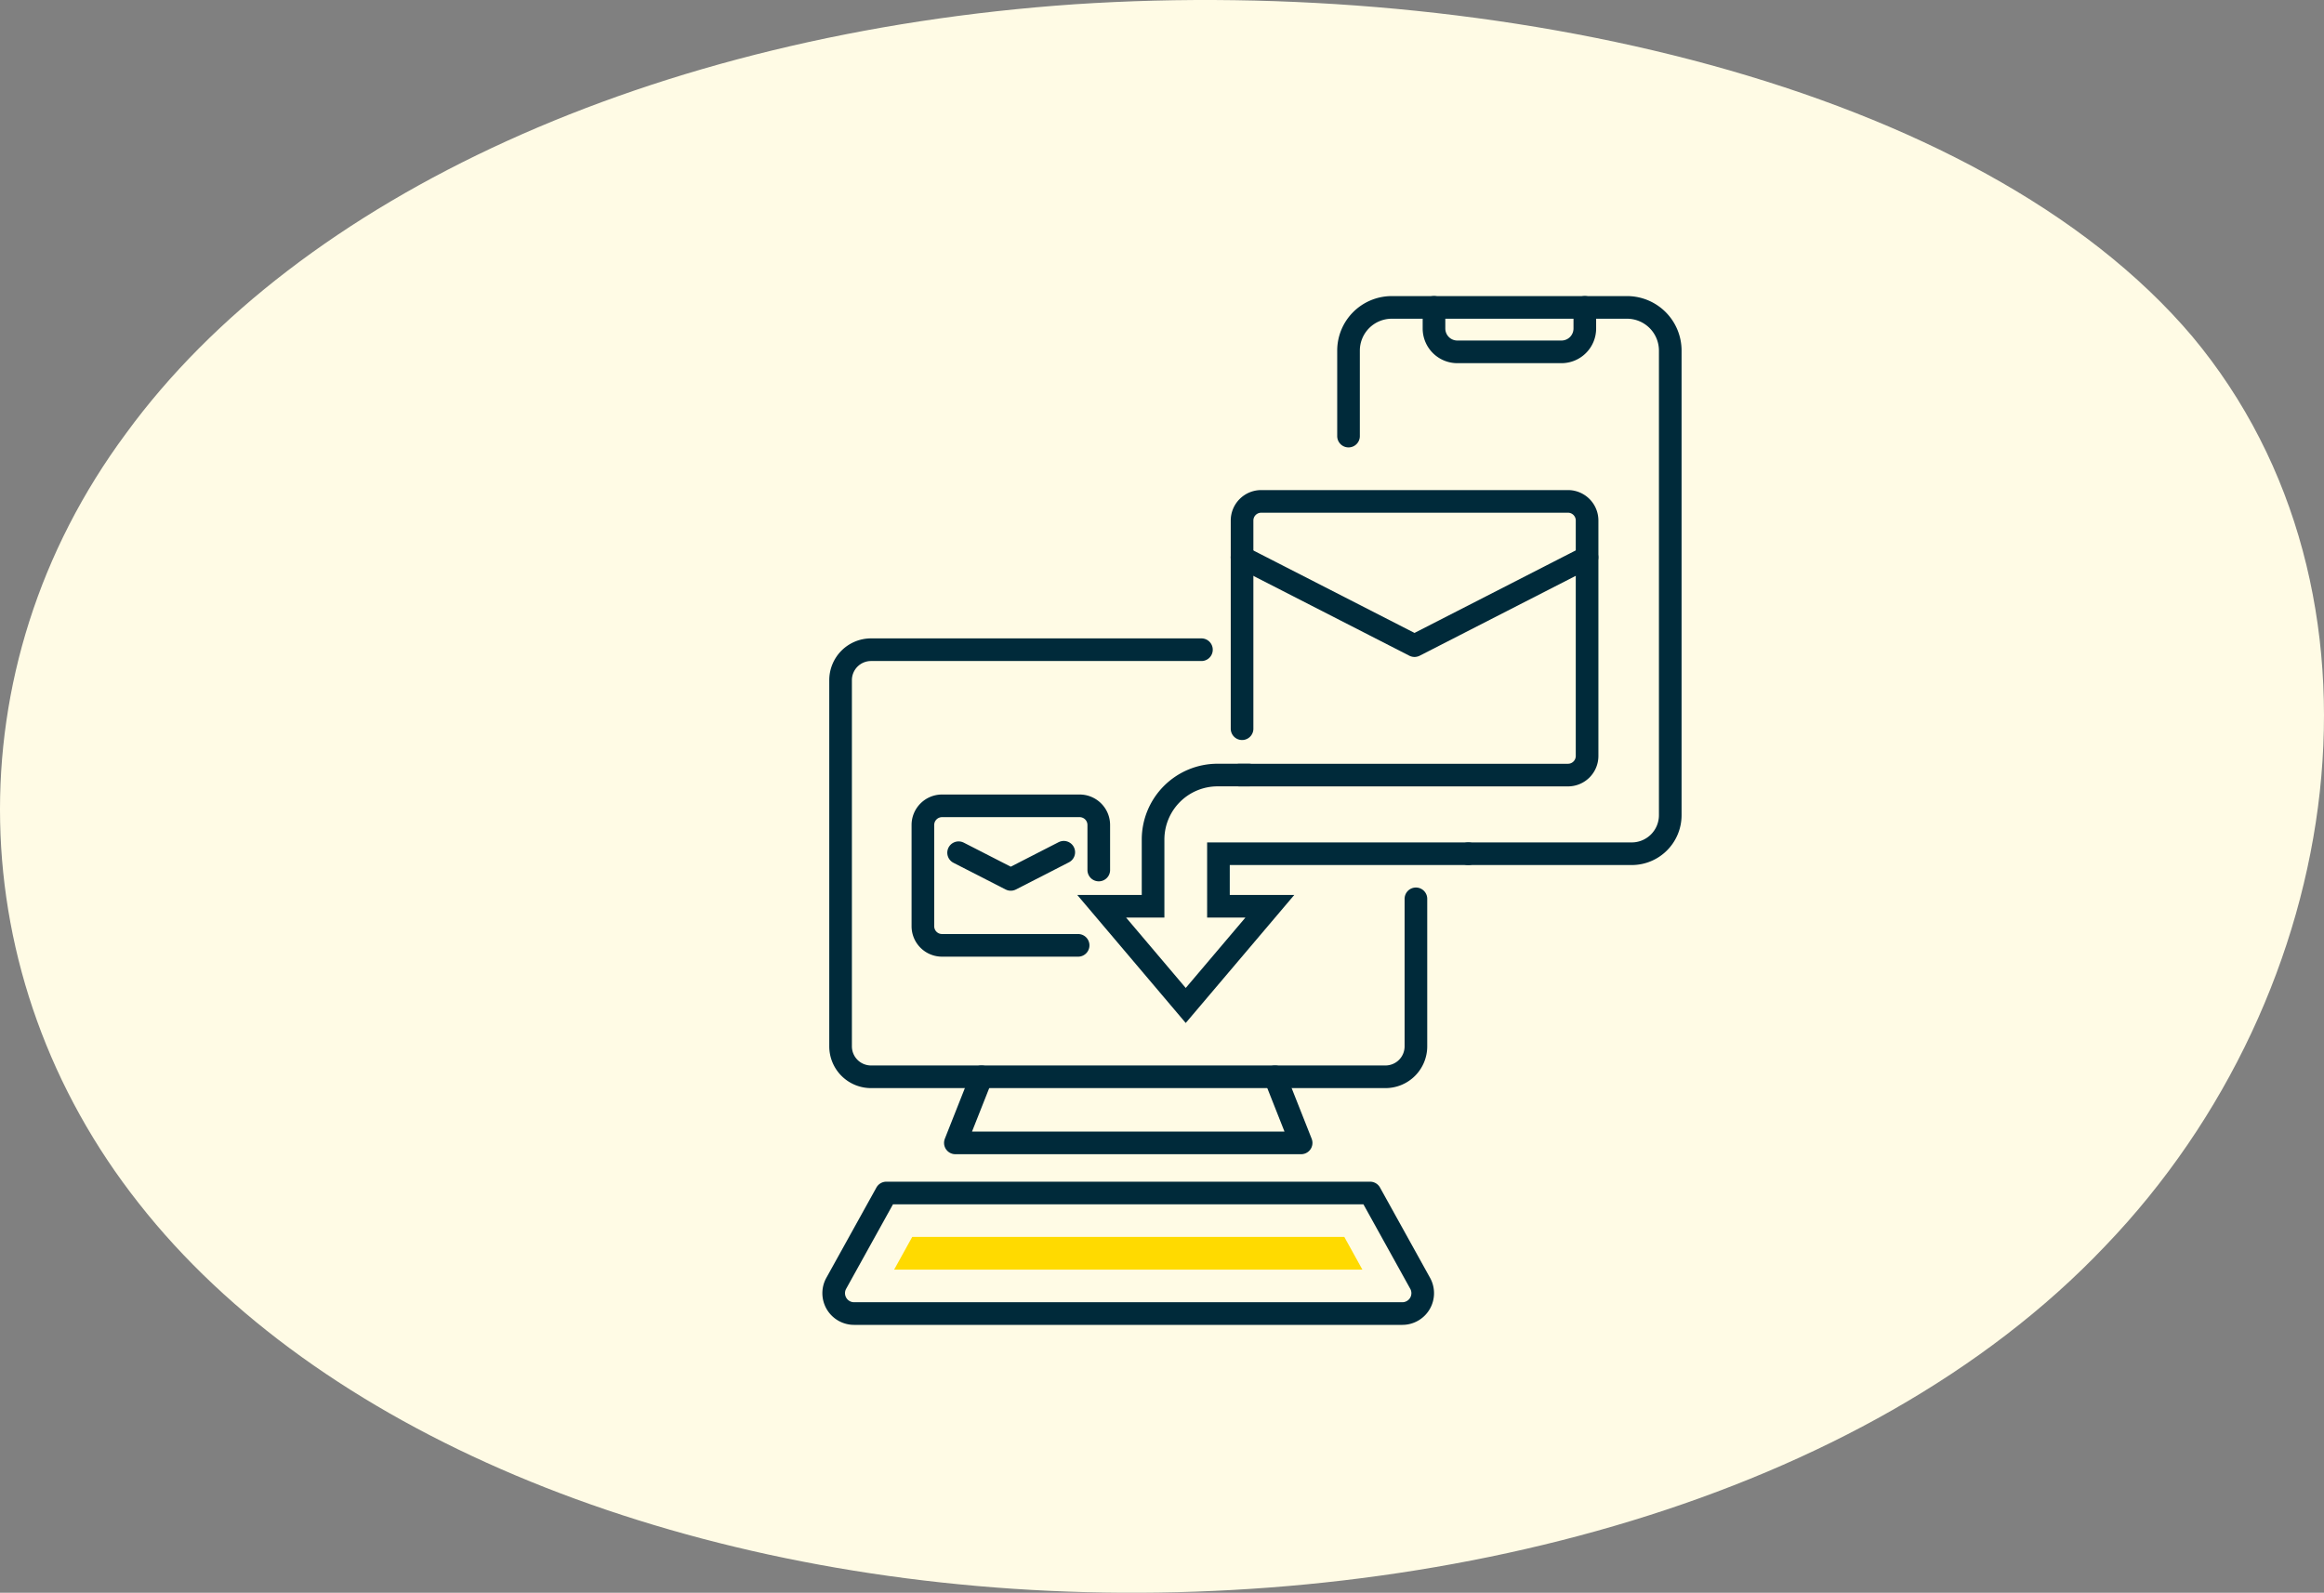
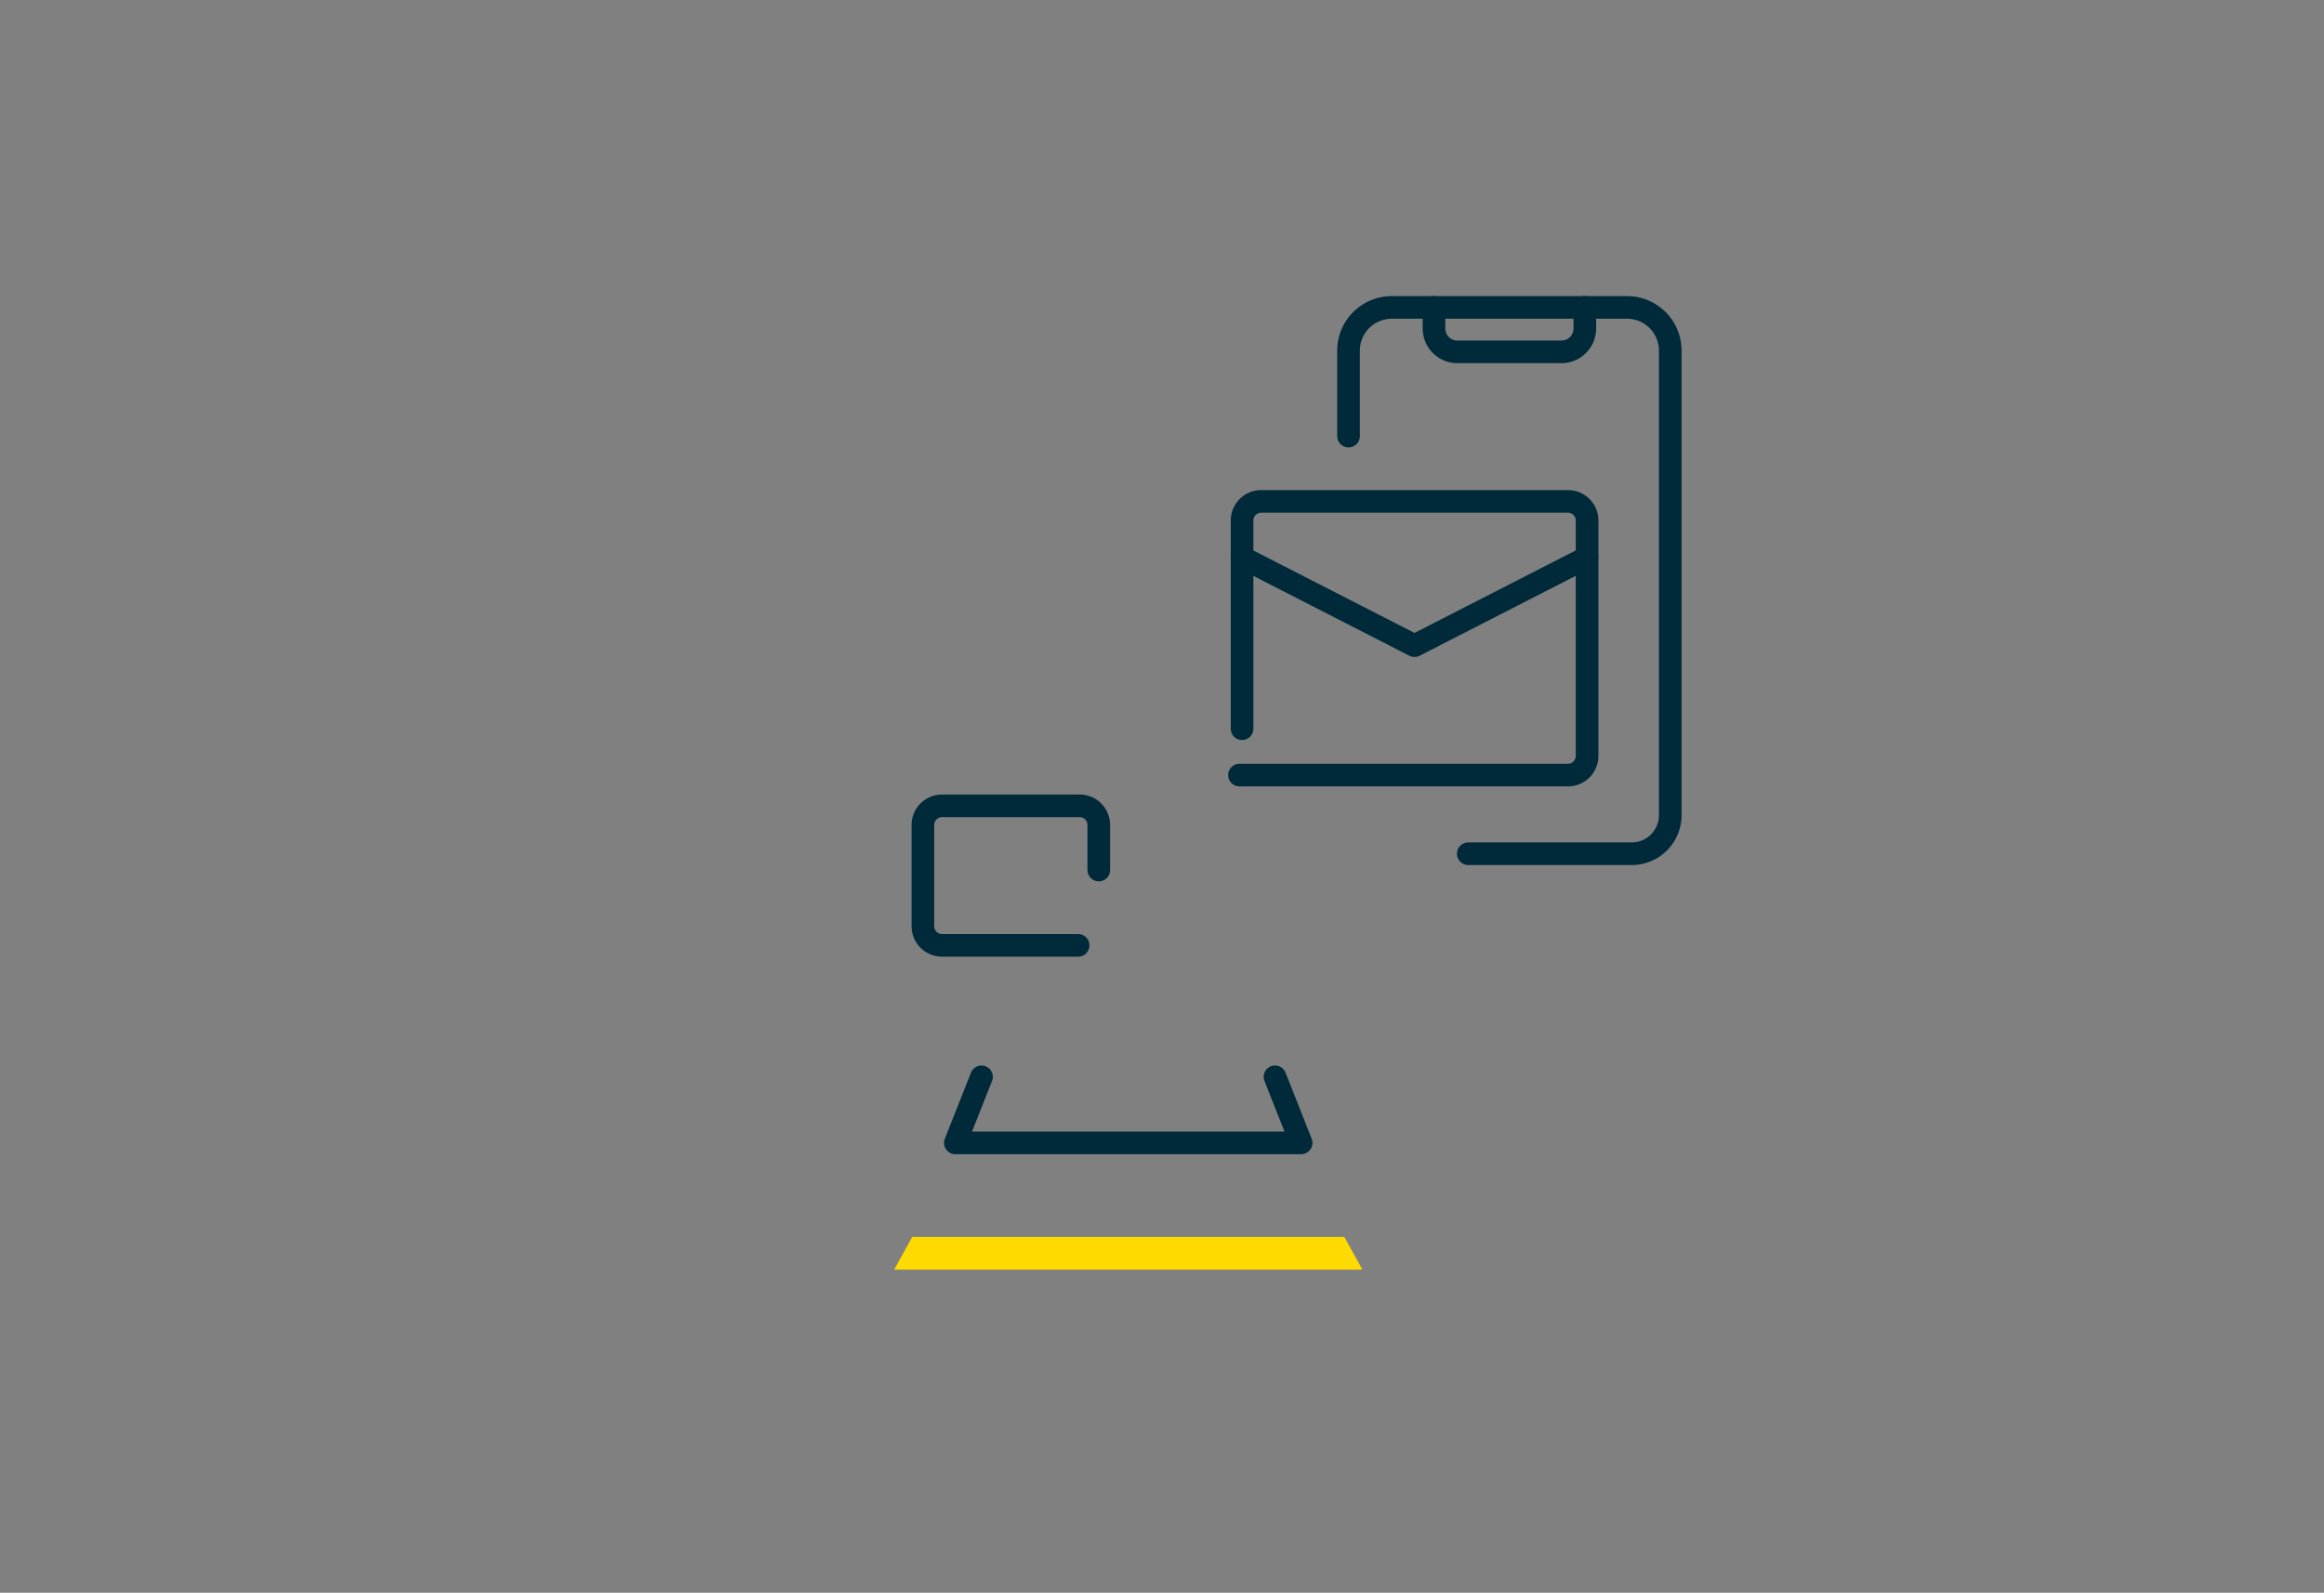
<svg xmlns="http://www.w3.org/2000/svg" width="205.299" height="140.731" viewBox="0 0 205.299 140.731">
  <rect x="0" y="0" width="205.299" height="140.731" fill="#808080" stroke="none" />
  <g id="Group_1340" data-name="Group 1340" transform="translate(-857.351 -810.078)">
-     <path id="blob_9_" data-name="blob(9)" d="M138.138-30.173c18.784,22.508,13.807,57.982-7.706,80.368C109.079,72.7,71.351,82.244,37.154,80.653S-27.546,66.463-43.28,46.4C-59.013,26.463-59.815-.815-44.4-21.61-29.151-42.528,2.155-56.962,39.4-59.531,76.488-61.978,119.193-52.559,138.138-30.173Z" transform="translate(912.883 869.986)" fill="#fffbe5" />
    <g id="Group_535" data-name="Group 535" transform="translate(-10285.867 -8580.305)">
-       <path id="Path_1510" data-name="Path 1510" d="M1483.05,24.8h-29.187a2.691,2.691,0,0,0-2.69,2.69V59.846a2.69,2.69,0,0,0,2.69,2.69h45.442a2.69,2.69,0,0,0,2.692-2.69V46.813" transform="translate(9766.301 9422.989)" fill="none" stroke="#002a3a" stroke-linecap="round" stroke-linejoin="round" stroke-width="2" />
      <path id="Path_1511" data-name="Path 1511" d="M1458.6,43.84l-2.311,5.84h30.546l-2.309-5.84" transform="translate(9771.324 9441.686)" fill="none" stroke="#002a3a" stroke-linecap="round" stroke-linejoin="round" stroke-width="2" />
-       <path id="Path_1512" data-name="Path 1512" d="M1498.25,49.019l4.423,7.98a1.8,1.8,0,0,1-1.574,2.672h-48.433A1.8,1.8,0,0,1,1451.09,57l4.424-7.98Z" transform="translate(9766 9446.774)" fill="none" stroke="#002a3a" stroke-linecap="round" stroke-linejoin="round" stroke-width="2" />
      <path id="Path_1513" data-name="Path 1513" d="M1453.56,53.87l1.6-2.894h38.167l1.6,2.894Z" transform="translate(9768.644 9448.695)" fill="#ffda00" />
      <path id="Path_1514" data-name="Path 1514" d="M1469.18,38.275V19.882a1.691,1.691,0,0,1,1.691-1.691h27.1a1.689,1.689,0,0,1,1.688,1.691v20.8a1.689,1.689,0,0,1-1.688,1.691h-29.02" transform="translate(9783.76 9416.494)" fill="none" stroke="#002a3a" stroke-linecap="round" stroke-linejoin="round" stroke-width="2" />
      <path id="Path_1515" data-name="Path 1515" d="M1469.06,20.687l15.239,7.8,15.237-7.8" transform="translate(9783.875 9418.943)" fill="none" stroke="#002a3a" stroke-linecap="round" stroke-linejoin="round" stroke-width="2" />
      <path id="Path_1516" data-name="Path 1516" d="M1470.38,37.433v-3.98a1.692,1.692,0,0,0-1.691-1.691h-12.155a1.692,1.692,0,0,0-1.691,1.691V42.4a1.689,1.689,0,0,0,1.691,1.689h12.022" transform="translate(9769.902 9429.822)" fill="none" stroke="#002a3a" stroke-linecap="round" stroke-linejoin="round" stroke-width="2" />
-       <path id="Path_1517" data-name="Path 1517" d="M1465.72,33.831l-4.682,2.4-4.609-2.359" transform="translate(9771.47 9431.854)" fill="none" stroke="#002a3a" stroke-linecap="round" stroke-linejoin="round" stroke-width="2" />
      <path id="Path_1518" data-name="Path 1518" d="M1484.39,57.815h14.438a3.405,3.405,0,0,0,3.405-3.4V13.362a3.817,3.817,0,0,0-3.818-3.818h-20.783a3.819,3.819,0,0,0-3.82,3.818v7.552" transform="translate(9788.533 9408.001)" fill="none" stroke="#002a3a" stroke-linecap="round" stroke-miterlimit="10" stroke-width="2" />
      <path id="Path_1519" data-name="Path 1519" d="M1477.62,9.543v1.865a2.064,2.064,0,0,0,2.065,2.065h9.194a2.064,2.064,0,0,0,2.065-2.065V9.543" transform="translate(9792.275 9407.999)" fill="none" stroke="#002a3a" stroke-linecap="round" stroke-miterlimit="10" stroke-width="2" />
-       <path id="Path_1520" data-name="Path 1520" d="M1475.81,30.389h-2.76a5.7,5.7,0,0,0-5.7,5.7v5.893h-4.542l7.427,8.767,7.432-8.767h-4.542V37.341h22.066" transform="translate(9777.729 9428.474)" fill="none" stroke="#002a3a" stroke-linecap="round" stroke-miterlimit="10" stroke-width="2" />
    </g>
  </g>
</svg>